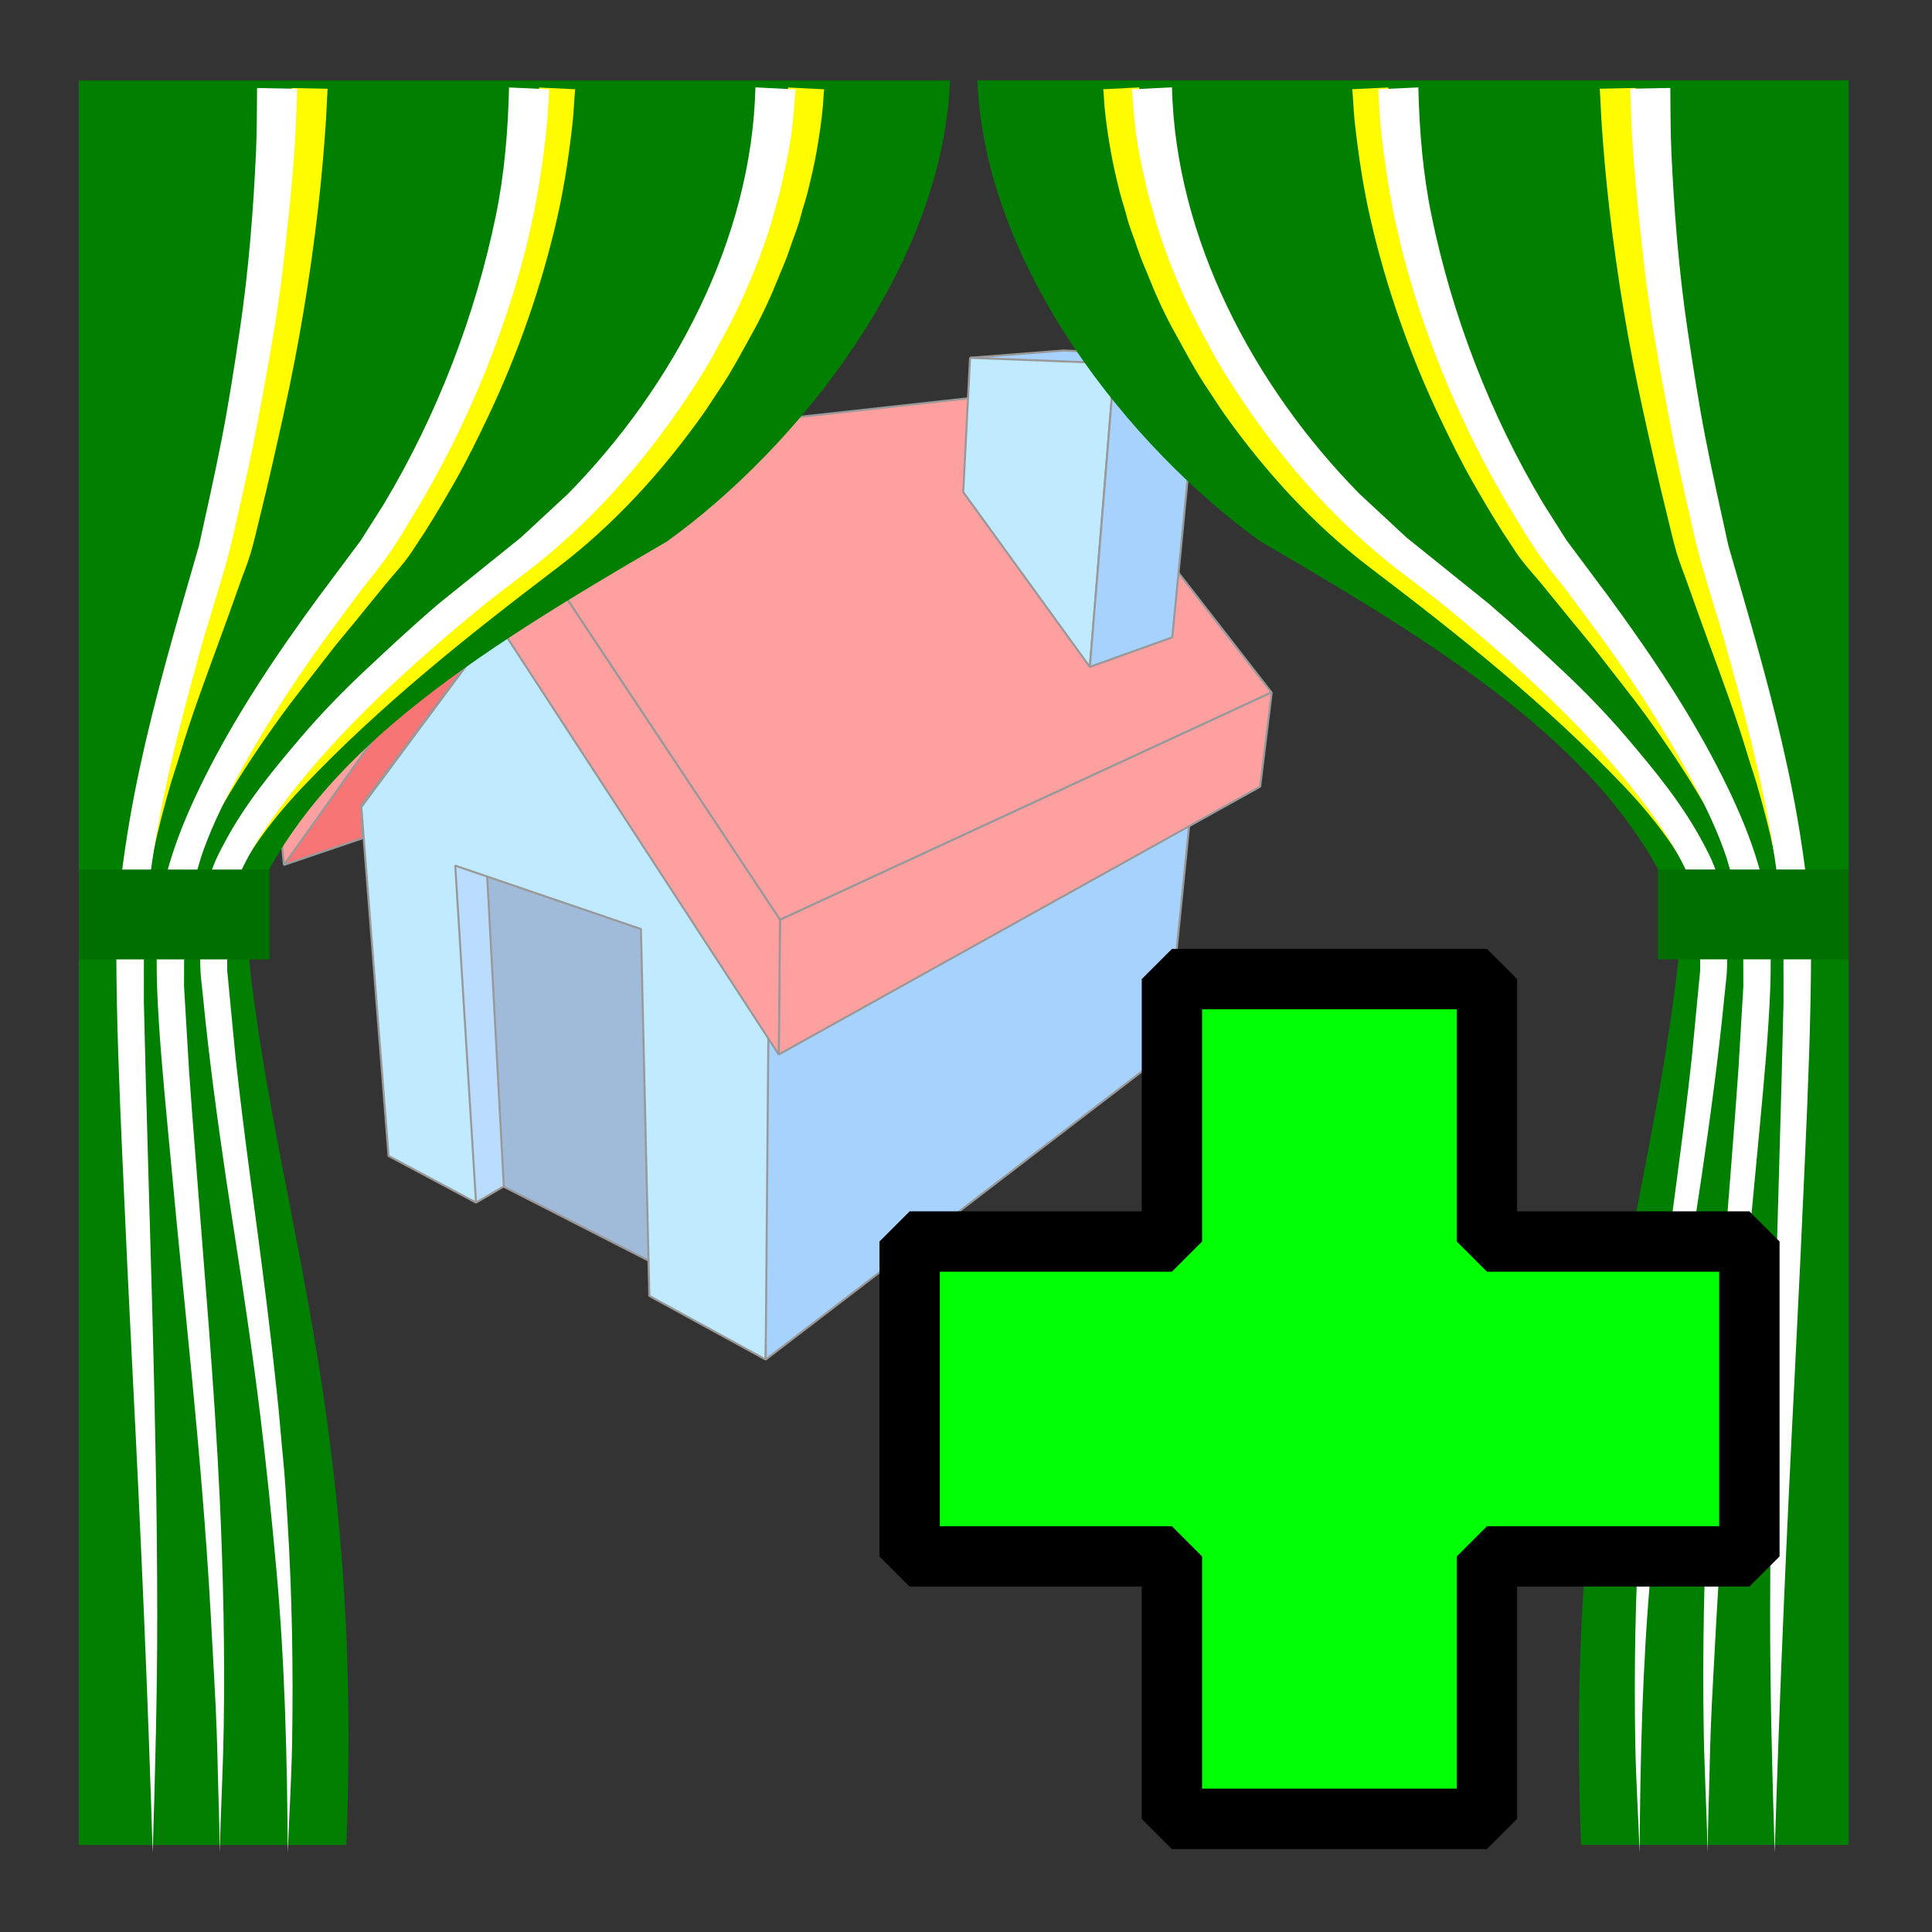
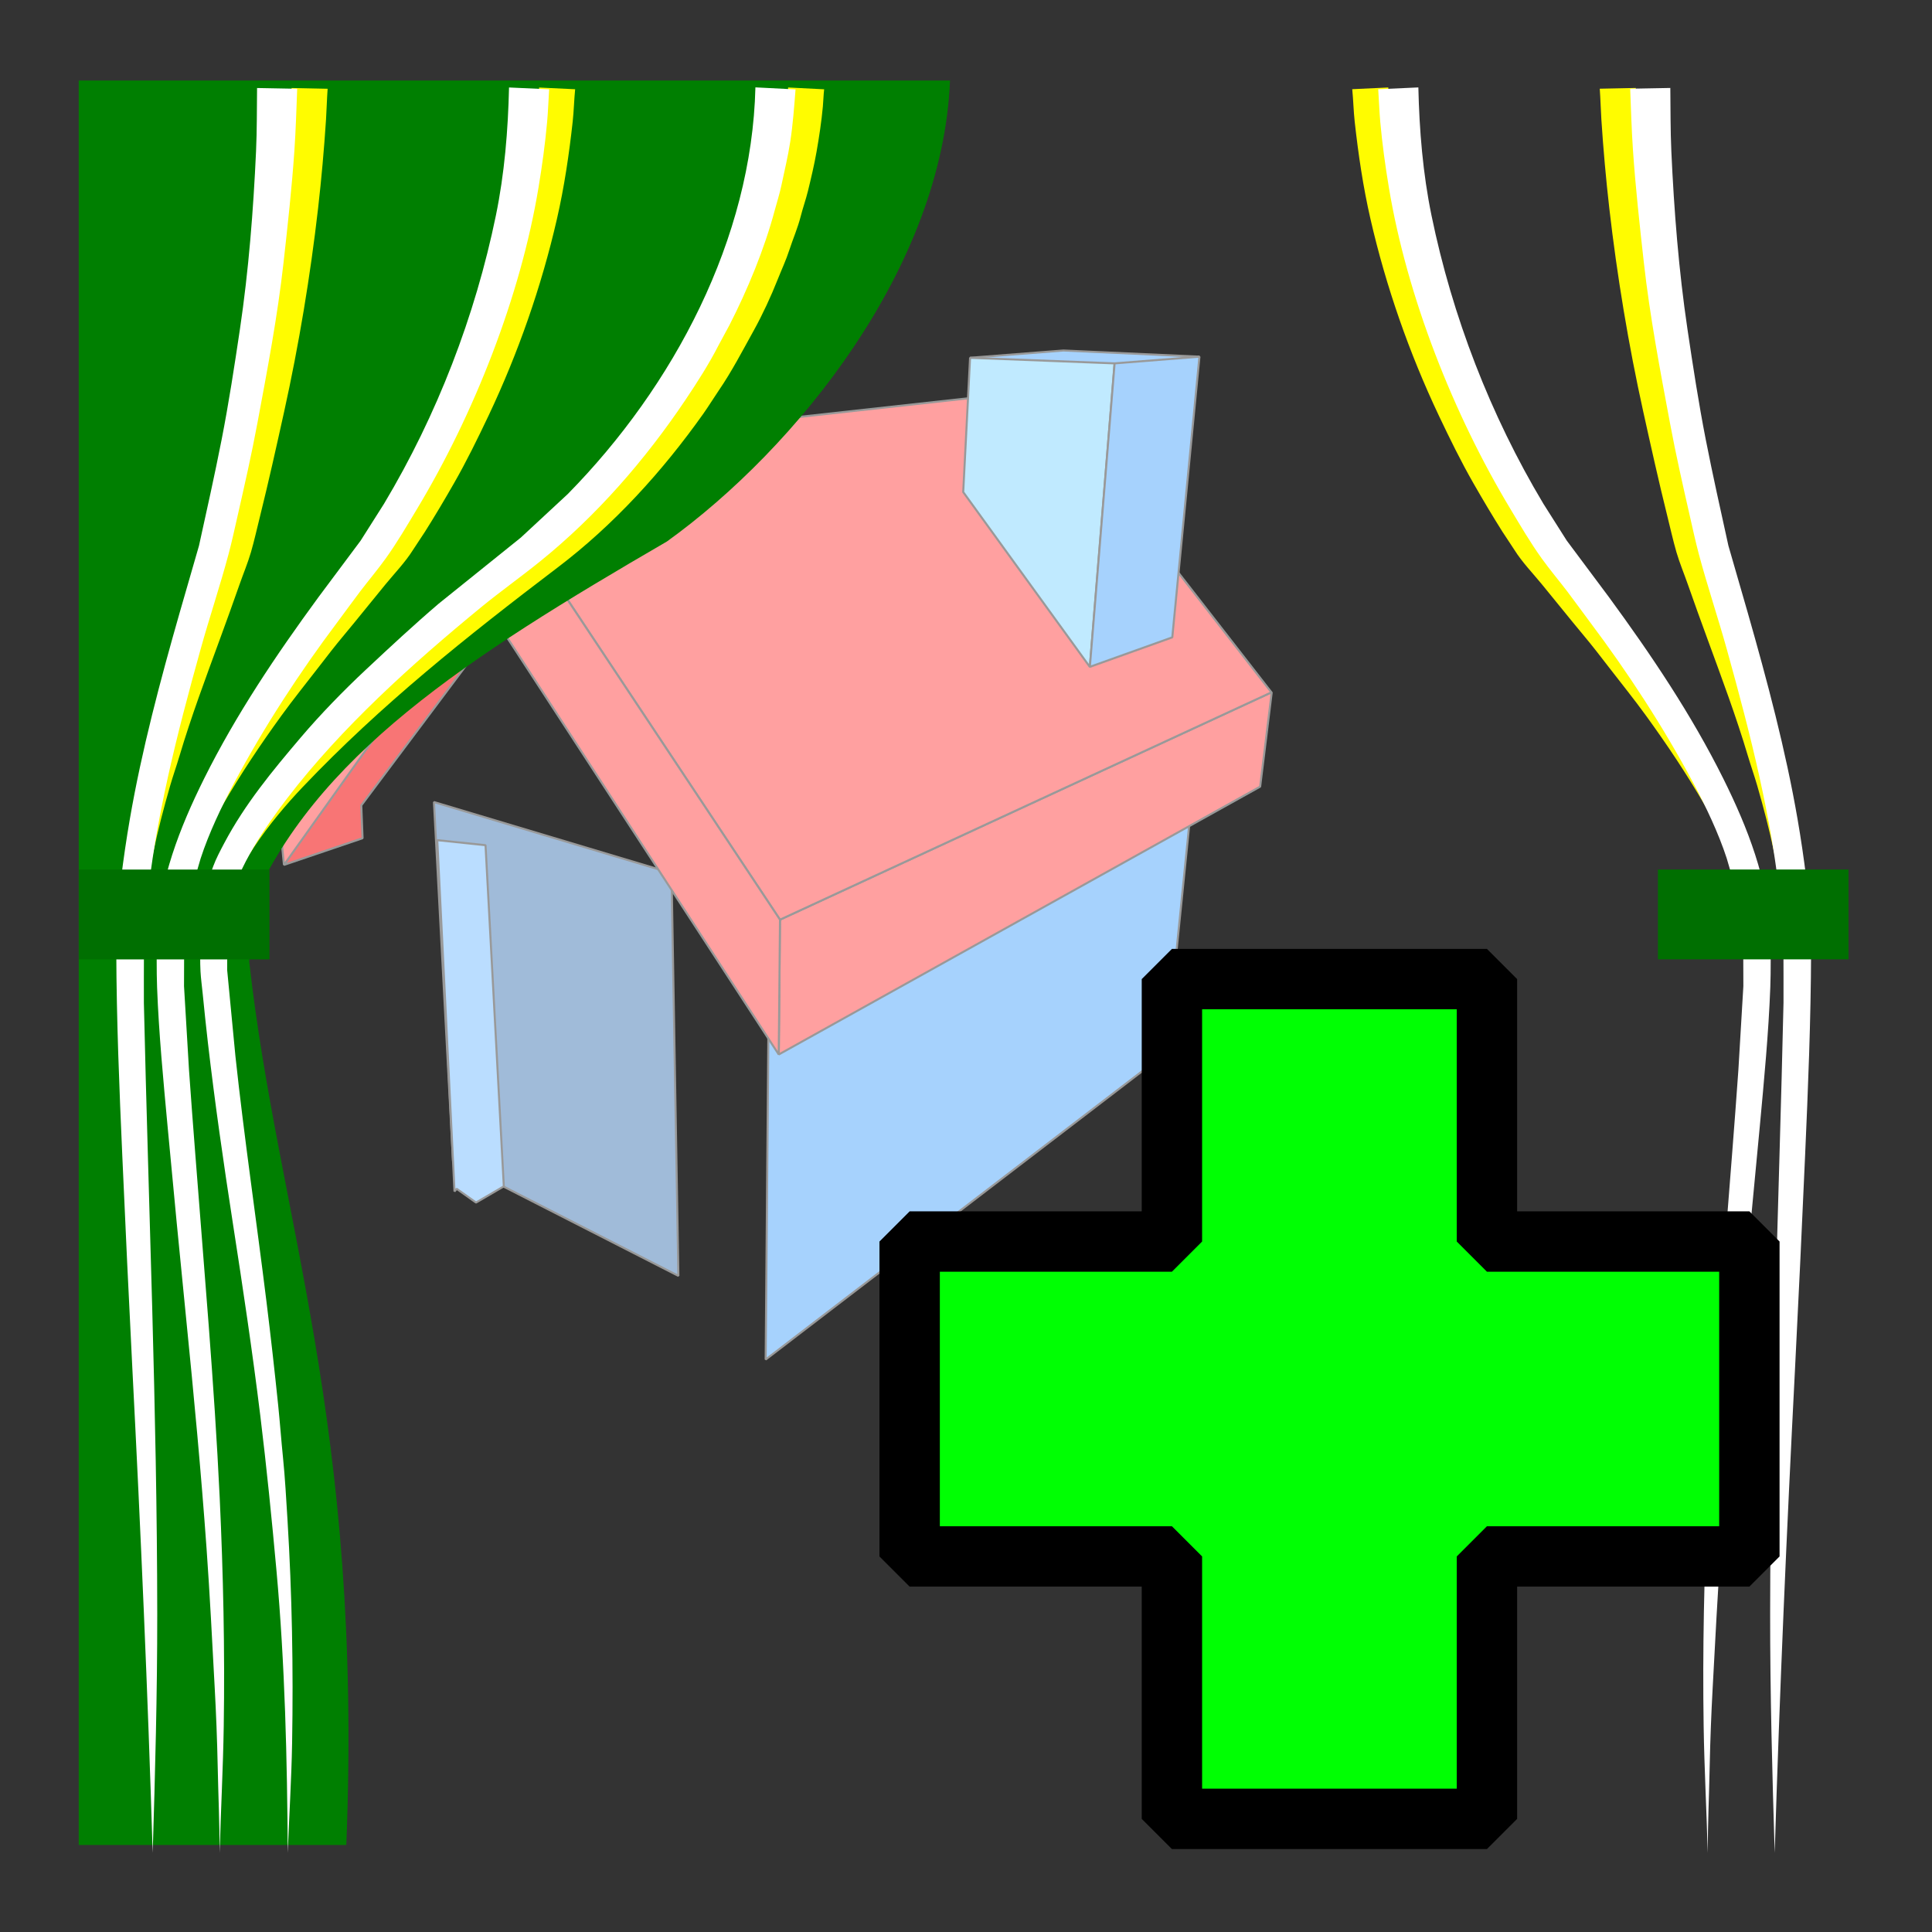
<svg xmlns="http://www.w3.org/2000/svg" fill="none" fill-rule="evenodd" stroke="black" stroke-width="0.501" stroke-linejoin="bevel" stroke-miterlimit="10" font-family="Times New Roman" font-size="16" style="font-variant-ligatures:none" version="1.1" overflow="visible" width="36pt" height="36pt" viewBox="0 -36 36 36">
  <rect x="0" y="-36" width="36" height="36" fill="#333333" stroke="none" />
  <defs>
	</defs>
  <g id="SVG House " transform="scale(1 -1)">
    <g id="Group" stroke="#999999" stroke-width="0.038">
      <path d="M 12.641,12.226 L 12.513,19.73 L 8.086,21.055 L 8.441,14.371 L 12.641,12.226 Z" fill="#a0bbd9" stroke-linejoin="miter" marker-start="none" marker-end="none" />
      <g id="Group_1" stroke-linejoin="miter">
        <path d="M 8.51,13.848 L 8.87,13.592 L 9.388,13.894 L 9.047,20.251 L 8.148,20.345 L 8.469,13.799 L 8.51,13.848 Z" fill="#baddff" marker-start="none" marker-end="none" />
-         <path d="M 7.24,14.461 L 6.732,20.961 L 9.63,24.866 L 14.4,18.85 L 14.267,10.667 L 12.099,11.853 L 11.943,18.689 L 8.483,19.87 L 8.87,13.592 L 7.24,14.461 Z" fill="#c0eaff" marker-start="none" marker-end="none" />
      </g>
      <path d="M 14.267,10.667 L 14.317,16.662 L 22.158,20.611 L 21.731,16.383 L 14.267,10.667 Z" fill="#a6d2fd" stroke-linejoin="miter" marker-start="none" marker-end="none" />
      <path d="M 14.511,16.351 L 14.534,18.863 L 23.691,23.099 L 23.696,23.093 L 23.481,21.342 L 14.511,16.351 Z" fill="#ffa0a0" marker-start="none" marker-end="none" />
      <path d="M 14.534,18.863 L 8.763,27.555 L 19.322,28.72 L 23.691,23.099 L 14.534,18.863 Z" fill="#ffa0a0" marker-start="none" marker-end="none" />
      <path d="M 8.992,25.29 L 5.291,19.884 L 6.756,20.381 L 6.732,20.993 L 9.307,24.432 L 8.992,25.29 Z" fill="#f87575" marker-start="none" marker-end="none" />
      <path d="M 5.096,21.9 L 8.763,27.555 L 14.534,18.863 L 14.511,16.351 L 8.906,24.956 L 5.291,19.884 L 5.096,21.9 Z" fill="#ffa0a0" marker-start="none" marker-end="none" />
      <g id="Group_2">
        <path d="M 19.815,29.469 L 18.076,29.333 L 20.747,28.952 L 22.35,29.354 L 19.815,29.469 Z" fill="#a6d2fd" marker-start="none" marker-end="none" />
        <path d="M 20.308,23.572 L 17.948,26.831 L 18.076,29.333 L 20.769,29.229 L 20.308,23.574 L 20.308,23.572 Z" fill="#c0eaff" marker-start="none" marker-end="none" />
        <path d="M 20.769,29.229 L 20.308,23.574 L 21.844,24.124 L 22.35,29.354 L 20.769,29.229 Z" fill="#a6d2fd" marker-start="none" marker-end="none" />
      </g>
    </g>
  </g>
  <g id="Curtain" transform="scale(1 -1)">
    <g id="Group_3" stroke="none">
      <path d="M 1.467,34.5 L 1.467,1.621 L 6.453,1.621 C 6.765,9.516 5.178,13.294 4.645,18.074 L 4.645,19.036 C 5.844,21.908 8.696,23.743 12.427,25.91 C 14.838,27.644 17.564,31.016 17.702,34.5 L 1.467,34.5 Z" stroke-linejoin="miter" fill="#007f01" stroke-width="0.263" marker-start="none" marker-end="none" />
      <path d="M 4.213,19.28 C 4.429,20.166 5.059,21.024 5.641,21.709 C 6.652,22.897 7.85,23.977 9.082,24.974 L 10.313,25.938 L 10.918,26.487 C 11.114,26.674 11.306,26.867 11.497,27.071 C 13.289,28.985 14.658,31.713 14.685,34.37 L 15.357,34.336 C 15.344,34.23 15.343,34.122 15.333,34.016 C 15.307,33.734 15.264,33.45 15.215,33.171 C 15.172,32.927 15.113,32.678 15.054,32.437 C 15.015,32.279 14.959,32.123 14.919,31.965 C 14.864,31.75 14.777,31.553 14.709,31.344 C 14.648,31.155 14.565,30.979 14.492,30.795 C 14.369,30.483 14.209,30.138 14.047,29.845 C 13.836,29.465 13.636,29.078 13.39,28.719 C 13.293,28.577 13.203,28.429 13.104,28.289 C 12.341,27.214 11.441,26.223 10.39,25.425 C 8.705,24.144 7.099,22.87 5.637,21.331 C 5.062,20.725 4.277,19.749 4.166,18.896 C 4.176,19.023 4.183,19.156 4.213,19.28 Z" stroke-width="0.5" fill="#fffc00" fill-rule="evenodd" marker-start="none" marker-end="none" />
      <path d="M 3.418,19.48 C 3.518,20.111 3.769,20.692 4.041,21.265 C 4.404,22.031 4.924,22.839 5.426,23.522 C 5.722,23.925 6.019,24.329 6.322,24.728 L 7.243,25.89 L 7.812,26.823 C 8.355,27.768 8.814,28.74 9.198,29.781 C 9.305,30.072 9.393,30.37 9.484,30.666 C 9.566,30.933 9.644,31.213 9.705,31.485 C 9.779,31.813 9.835,32.136 9.896,32.466 C 10.011,33.087 10.031,33.739 10.045,34.369 L 10.717,34.337 C 10.697,34.136 10.693,33.931 10.671,33.731 C 10.604,33.124 10.514,32.513 10.377,31.917 C 10.089,30.661 9.654,29.417 9.102,28.252 C 8.901,27.829 8.69,27.397 8.457,26.991 C 8.283,26.687 8.104,26.385 7.917,26.089 C 7.844,25.974 7.764,25.862 7.691,25.746 C 7.552,25.525 7.354,25.319 7.187,25.116 C 6.928,24.802 6.674,24.481 6.413,24.169 C 6.247,23.971 6.09,23.767 5.932,23.562 C 5.701,23.263 5.465,22.97 5.243,22.664 C 4.852,22.125 4.49,21.584 4.155,21.008 C 3.814,20.423 3.422,19.581 3.372,18.893 C 3.387,19.097 3.385,19.273 3.418,19.48 Z" stroke-width="0.5" fill="#fffc00" fill-rule="evenodd" marker-start="none" marker-end="none" />
      <path d="M 2.717,20.143 C 2.874,21.469 3.244,22.723 3.644,23.994 L 4.242,25.818 L 4.572,27.275 C 4.681,27.762 4.785,28.249 4.881,28.741 C 5.247,30.621 5.45,32.448 5.433,34.36 L 6.105,34.346 C 6.091,34.156 6.087,33.965 6.075,33.775 C 6.039,33.222 5.99,32.669 5.927,32.118 C 5.782,30.854 5.569,29.573 5.295,28.331 C 5.151,27.68 5.008,27.035 4.847,26.387 C 4.791,26.163 4.74,25.931 4.676,25.71 C 4.618,25.511 4.531,25.303 4.462,25.105 C 4.343,24.764 4.219,24.423 4.095,24.084 C 3.835,23.373 3.56,22.64 3.345,21.915 C 3.289,21.727 3.223,21.542 3.169,21.354 C 2.935,20.541 2.745,19.737 2.671,18.892 C 2.666,19.313 2.667,19.724 2.717,20.143 Z" stroke-width="0.5" fill="#fffc00" fill-rule="evenodd" marker-start="none" marker-end="none" />
      <path d="M 5.152,6.731 C 5.064,7.699 4.968,8.658 4.85,9.624 C 4.703,10.82 4.523,12.022 4.338,13.213 C 4.165,14.33 4.003,15.457 3.873,16.579 C 3.838,16.881 3.807,17.181 3.777,17.483 C 3.764,17.619 3.743,17.765 3.736,17.9 C 3.726,18.079 3.732,18.274 3.732,18.454 C 3.731,18.685 3.721,18.895 3.754,19.121 C 3.793,19.386 3.883,19.612 3.974,19.86 C 4.027,20.004 4.108,20.156 4.18,20.292 C 4.566,21.02 5.073,21.633 5.605,22.259 C 5.973,22.692 6.404,23.135 6.819,23.523 C 7.265,23.941 7.705,24.35 8.17,24.748 L 9.705,25.983 L 10.578,26.793 C 12.557,28.804 14.009,31.556 14.076,34.372 L 14.824,34.334 C 14.798,34.006 14.775,33.685 14.725,33.359 C 14.683,33.086 14.619,32.823 14.562,32.553 C 14.528,32.389 14.478,32.238 14.435,32.077 C 14.245,31.363 13.927,30.594 13.589,29.936 C 13.524,29.81 13.451,29.686 13.386,29.56 C 13.211,29.218 12.99,28.873 12.776,28.554 C 12.021,27.429 11.117,26.39 10.061,25.537 C 9.701,25.246 9.321,24.977 8.961,24.682 C 7.676,23.626 6.364,22.447 5.35,21.123 C 4.958,20.611 4.43,19.851 4.277,19.16 L 4.237,18.875 L 4.233,17.924 L 4.387,16.318 C 4.551,14.793 4.777,13.271 4.965,11.748 C 5.045,11.102 5.117,10.457 5.184,9.81 C 5.217,9.488 5.24,9.165 5.273,8.843 C 5.312,8.459 5.333,8.066 5.357,7.681 C 5.442,6.291 5.467,4.916 5.443,3.523 C 5.431,2.838 5.387,2.158 5.362,1.474 C 5.351,3.223 5.31,4.988 5.152,6.731 Z" stroke-width="0.5" fill="#ffffff" fill-rule="evenodd" marker-start="none" marker-end="none" />
      <path d="M 4.056,3.105 C 4.046,3.584 4.027,4.067 4.001,4.546 C 3.954,5.413 3.911,6.278 3.849,7.145 C 3.747,8.577 3.611,10.009 3.468,11.437 C 3.349,12.627 3.233,13.817 3.123,15.008 C 3.044,15.863 2.959,16.746 2.927,17.604 C 2.915,17.925 2.922,18.254 2.919,18.575 C 2.976,19.613 3.342,20.564 3.803,21.491 C 4.397,22.684 5.144,23.794 5.932,24.87 L 6.72,25.926 L 7.155,26.612 C 8.143,28.262 8.855,30.111 9.24,31.984 C 9.401,32.766 9.467,33.573 9.485,34.37 L 10.233,34.336 C 10.219,34.135 10.213,33.928 10.195,33.728 C 10.158,33.321 10.102,32.912 10.035,32.509 C 9.699,30.476 8.831,28.278 7.769,26.514 C 7.587,26.211 7.393,25.88 7.187,25.594 C 7.037,25.385 6.864,25.18 6.707,24.974 C 6.566,24.789 6.432,24.6 6.292,24.414 C 5.578,23.464 4.924,22.461 4.364,21.413 C 4.132,20.979 3.891,20.473 3.739,20.005 L 3.539,19.322 L 3.471,18.946 C 3.453,18.821 3.439,18.695 3.432,18.572 L 3.429,17.624 L 3.522,16.059 C 3.558,15.537 3.599,15.016 3.639,14.495 C 3.802,12.358 3.993,10.229 4.094,8.088 C 4.16,6.674 4.191,5.251 4.169,3.835 C 4.157,3.046 4.114,2.262 4.093,1.474 C 4.092,2.018 4.067,2.562 4.056,3.105 Z" stroke-width="0.5" fill="#ffffff" fill-rule="evenodd" marker-start="none" marker-end="none" />
      <path d="M 2.468,10.463 C 2.4,11.795 2.338,13.127 2.279,14.46 C 2.223,15.724 2.171,16.99 2.167,18.255 C 2.172,18.56 2.191,18.856 2.209,19.16 C 2.228,19.316 2.237,19.474 2.256,19.63 C 2.302,20.003 2.356,20.371 2.42,20.741 C 2.642,22.027 2.985,23.313 3.347,24.581 L 3.708,25.832 L 3.924,26.817 C 3.995,27.147 4.065,27.477 4.13,27.81 C 4.263,28.49 4.369,29.182 4.471,29.868 C 4.633,30.959 4.721,32.079 4.771,33.181 C 4.789,33.574 4.785,33.967 4.79,34.36 L 5.538,34.346 C 5.523,33.965 5.512,33.58 5.486,33.199 C 5.438,32.498 5.361,31.802 5.283,31.104 C 5.171,30.102 4.981,29.105 4.796,28.114 C 4.688,27.532 4.556,26.954 4.425,26.377 C 4.373,26.147 4.321,25.91 4.261,25.683 C 4.102,25.085 3.901,24.49 3.735,23.892 C 3.293,22.303 2.897,20.757 2.731,19.115 C 2.707,18.822 2.694,18.54 2.682,18.248 C 2.68,17.936 2.681,17.623 2.681,17.312 C 2.767,13.517 2.927,9.723 2.93,5.928 C 2.931,4.442 2.891,2.959 2.845,1.474 C 2.754,4.474 2.622,7.466 2.468,10.463 Z" stroke-width="0.5" fill="#ffffff" fill-rule="evenodd" marker-start="none" marker-end="none" />
      <path d="M 1.47,19.797 L 1.47,18.123 L 5.021,18.123 L 5.021,19.797 L 1.47,19.797 Z" stroke-linejoin="miter" fill="#006f01" stroke-width="0.053" stroke-linecap="round" marker-start="none" marker-end="none" />
    </g>
    <g id="Group_4" stroke="none">
-       <path d="M 34.447,34.501 L 34.447,1.622 L 29.461,1.622 C 29.149,9.517 30.736,13.295 31.269,18.075 L 31.269,19.037 C 30.07,21.909 27.218,23.744 23.487,25.911 C 21.076,27.645 18.35,31.017 18.212,34.501 L 34.447,34.501 Z" stroke-linejoin="miter" fill="#007f01" stroke-width="0.263" marker-start="none" marker-end="none" />
-       <path d="M 31.701,19.281 C 31.485,20.167 30.855,21.025 30.273,21.71 C 29.262,22.898 28.064,23.978 26.832,24.975 L 25.601,25.939 L 24.996,26.488 C 24.8,26.675 24.608,26.868 24.417,27.072 C 22.625,28.986 21.256,31.714 21.229,34.371 L 20.557,34.337 C 20.57,34.231 20.571,34.123 20.581,34.017 C 20.607,33.735 20.65,33.451 20.699,33.172 C 20.742,32.928 20.801,32.679 20.86,32.438 C 20.899,32.28 20.955,32.124 20.995,31.966 C 21.05,31.751 21.137,31.554 21.205,31.345 C 21.266,31.156 21.349,30.98 21.422,30.796 C 21.545,30.484 21.705,30.139 21.867,29.846 C 22.078,29.466 22.278,29.079 22.524,28.72 C 22.621,28.578 22.711,28.43 22.81,28.29 C 23.573,27.215 24.473,26.224 25.524,25.426 C 27.209,24.145 28.815,22.871 30.277,21.332 C 30.852,20.726 31.637,19.75 31.748,18.897 C 31.738,19.024 31.731,19.157 31.701,19.281 Z" stroke-width="0.5" fill="#fffc00" fill-rule="evenodd" marker-start="none" marker-end="none" />
      <path d="M 32.496,19.481 C 32.396,20.112 32.145,20.693 31.873,21.266 C 31.51,22.032 30.99,22.84 30.488,23.523 C 30.192,23.926 29.895,24.33 29.592,24.729 L 28.671,25.891 L 28.102,26.824 C 27.559,27.769 27.1,28.741 26.716,29.782 C 26.609,30.073 26.521,30.371 26.43,30.667 C 26.348,30.934 26.27,31.214 26.209,31.486 C 26.135,31.814 26.079,32.137 26.018,32.467 C 25.903,33.088 25.883,33.74 25.869,34.37 L 25.197,34.338 C 25.217,34.137 25.221,33.932 25.243,33.732 C 25.31,33.125 25.4,32.514 25.537,31.918 C 25.825,30.662 26.26,29.418 26.812,28.253 C 27.013,27.83 27.224,27.398 27.457,26.992 C 27.631,26.688 27.81,26.386 27.997,26.09 C 28.07,25.975 28.15,25.863 28.223,25.747 C 28.362,25.526 28.56,25.32 28.727,25.117 C 28.986,24.803 29.24,24.482 29.501,24.17 C 29.667,23.972 29.824,23.768 29.982,23.563 C 30.213,23.264 30.449,22.971 30.671,22.665 C 31.062,22.126 31.424,21.585 31.759,21.009 C 32.1,20.424 32.492,19.582 32.542,18.894 C 32.527,19.098 32.529,19.274 32.496,19.481 Z" stroke-width="0.5" fill="#fffc00" fill-rule="evenodd" marker-start="none" marker-end="none" />
      <path d="M 33.197,20.144 C 33.04,21.47 32.67,22.724 32.27,23.995 L 31.672,25.819 L 31.342,27.276 C 31.233,27.763 31.129,28.25 31.033,28.742 C 30.667,30.622 30.464,32.449 30.481,34.361 L 29.809,34.347 C 29.823,34.157 29.827,33.966 29.839,33.776 C 29.875,33.223 29.924,32.67 29.987,32.119 C 30.132,30.855 30.345,29.574 30.619,28.332 C 30.763,27.681 30.906,27.036 31.067,26.388 C 31.123,26.164 31.174,25.932 31.238,25.711 C 31.296,25.512 31.383,25.304 31.452,25.106 C 31.571,24.765 31.695,24.424 31.819,24.085 C 32.079,23.374 32.354,22.641 32.569,21.916 C 32.625,21.728 32.691,21.543 32.745,21.355 C 32.979,20.542 33.169,19.738 33.243,18.893 C 33.248,19.314 33.247,19.725 33.197,20.144 Z" stroke-width="0.5" fill="#fffc00" fill-rule="evenodd" marker-start="none" marker-end="none" />
-       <path d="M 30.762,6.732 C 30.85,7.7 30.946,8.659 31.064,9.625 C 31.211,10.821 31.391,12.023 31.576,13.214 C 31.749,14.331 31.911,15.458 32.041,16.58 C 32.076,16.882 32.107,17.182 32.137,17.484 C 32.15,17.62 32.171,17.766 32.178,17.901 C 32.188,18.08 32.182,18.275 32.182,18.455 C 32.183,18.686 32.193,18.896 32.16,19.122 C 32.121,19.387 32.031,19.613 31.94,19.861 C 31.887,20.005 31.806,20.157 31.734,20.293 C 31.348,21.021 30.841,21.634 30.309,22.26 C 29.941,22.693 29.51,23.136 29.095,23.524 C 28.649,23.942 28.209,24.351 27.744,24.749 L 26.209,25.984 L 25.336,26.794 C 23.357,28.805 21.905,31.557 21.838,34.373 L 21.09,34.335 C 21.116,34.007 21.139,33.686 21.189,33.36 C 21.231,33.087 21.295,32.824 21.352,32.554 C 21.386,32.39 21.436,32.239 21.479,32.078 C 21.669,31.364 21.987,30.595 22.325,29.937 C 22.39,29.811 22.463,29.687 22.528,29.561 C 22.703,29.219 22.924,28.874 23.138,28.555 C 23.893,27.43 24.797,26.391 25.853,25.538 C 26.213,25.247 26.593,24.978 26.953,24.683 C 28.238,23.627 29.55,22.448 30.564,21.124 C 30.956,20.612 31.484,19.852 31.637,19.161 L 31.677,18.876 L 31.681,17.925 L 31.527,16.319 C 31.363,14.794 31.137,13.272 30.949,11.749 C 30.869,11.103 30.797,10.458 30.73,9.811 C 30.697,9.489 30.674,9.166 30.641,8.844 C 30.602,8.46 30.581,8.067 30.557,7.682 C 30.472,6.292 30.447,4.917 30.471,3.524 C 30.483,2.839 30.527,2.159 30.552,1.475 C 30.563,3.224 30.604,4.989 30.762,6.732 Z" stroke-width="0.5" fill="#ffffff" fill-rule="evenodd" marker-start="none" marker-end="none" />
      <path d="M 31.858,3.106 C 31.868,3.585 31.887,4.068 31.913,4.547 C 31.96,5.414 32.003,6.279 32.065,7.146 C 32.167,8.578 32.303,10.01 32.446,11.438 C 32.565,12.628 32.681,13.818 32.791,15.009 C 32.87,15.864 32.955,16.747 32.987,17.605 C 32.999,17.926 32.992,18.255 32.995,18.576 C 32.938,19.614 32.572,20.565 32.111,21.492 C 31.517,22.685 30.77,23.795 29.982,24.871 L 29.194,25.927 L 28.759,26.613 C 27.771,28.263 27.059,30.112 26.674,31.985 C 26.513,32.767 26.447,33.574 26.429,34.371 L 25.681,34.337 C 25.695,34.136 25.701,33.929 25.719,33.729 C 25.756,33.322 25.812,32.913 25.879,32.51 C 26.215,30.477 27.083,28.279 28.145,26.515 C 28.327,26.212 28.521,25.881 28.727,25.595 C 28.877,25.386 29.05,25.181 29.207,24.975 C 29.348,24.79 29.482,24.601 29.622,24.415 C 30.336,23.465 30.99,22.462 31.55,21.414 C 31.782,20.98 32.023,20.474 32.175,20.006 L 32.375,19.323 L 32.443,18.947 C 32.461,18.822 32.475,18.696 32.482,18.573 L 32.485,17.625 L 32.392,16.06 C 32.356,15.538 32.315,15.017 32.275,14.496 C 32.112,12.359 31.921,10.23 31.82,8.089 C 31.754,6.675 31.723,5.252 31.745,3.836 C 31.757,3.047 31.8,2.263 31.821,1.475 C 31.822,2.019 31.847,2.563 31.858,3.106 Z" stroke-width="0.5" fill="#ffffff" fill-rule="evenodd" marker-start="none" marker-end="none" />
      <path d="M 33.446,10.464 C 33.514,11.796 33.576,13.128 33.635,14.461 C 33.691,15.725 33.743,16.991 33.747,18.256 C 33.742,18.561 33.723,18.857 33.705,19.161 C 33.686,19.317 33.677,19.475 33.658,19.631 C 33.612,20.004 33.558,20.372 33.494,20.742 C 33.272,22.028 32.929,23.314 32.567,24.582 L 32.206,25.833 L 31.99,26.818 C 31.919,27.148 31.849,27.478 31.784,27.811 C 31.651,28.491 31.545,29.183 31.443,29.869 C 31.281,30.96 31.193,32.08 31.143,33.182 C 31.125,33.575 31.129,33.968 31.124,34.361 L 30.376,34.347 C 30.391,33.966 30.402,33.581 30.428,33.2 C 30.476,32.499 30.553,31.803 30.631,31.105 C 30.743,30.103 30.933,29.106 31.118,28.115 C 31.226,27.533 31.358,26.955 31.489,26.378 C 31.541,26.148 31.593,25.911 31.653,25.684 C 31.812,25.086 32.013,24.491 32.179,23.893 C 32.621,22.304 33.017,20.758 33.183,19.116 C 33.207,18.823 33.22,18.541 33.232,18.249 C 33.234,17.937 33.233,17.624 33.233,17.313 C 33.147,13.518 32.987,9.724 32.984,5.929 C 32.983,4.443 33.023,2.96 33.069,1.475 C 33.16,4.475 33.292,7.467 33.446,10.464 Z" stroke-width="0.5" fill="#ffffff" fill-rule="evenodd" marker-start="none" marker-end="none" />
      <path d="M 34.444,19.798 L 34.444,18.124 L 30.893,18.124 L 30.893,19.798 L 34.444,19.798 Z" stroke-linejoin="miter" fill="#006f01" stroke-width="0.053" stroke-linecap="round" marker-start="none" marker-end="none" />
    </g>
  </g>
  <g id="Plus Sign" transform="scale(1 -1)">
    <g id="Group_5" stroke-linejoin="miter">
      <path d="M 21.837,2.108 L 21.837,6.998 L 16.95,6.998 L 16.95,12.866 L 21.837,12.866 L 21.837,17.756 L 27.707,17.756 L 27.707,12.866 L 32.597,12.866 L 32.597,6.998 L 27.707,6.998 L 27.707,2.108 L 21.837,2.108 Z" stroke="none" fill="#00ff03" stroke-width="0.25" marker-start="none" marker-end="none" />
      <path d="M 21.837,2.108 L 21.837,6.998 L 16.95,6.998 L 16.95,12.866 L 21.837,12.866 L 21.837,17.756 L 27.707,17.756 L 27.707,12.866 L 32.597,12.866 L 32.597,6.998 L 27.707,6.998 L 27.707,2.108 L 21.837,2.108 Z" fill="none" stroke="#000000" stroke-width="1.125" marker-start="none" marker-end="none" />
    </g>
  </g>
  <g id="Refresh-Update Sign" transform="scale(1 -1)" />
</svg>